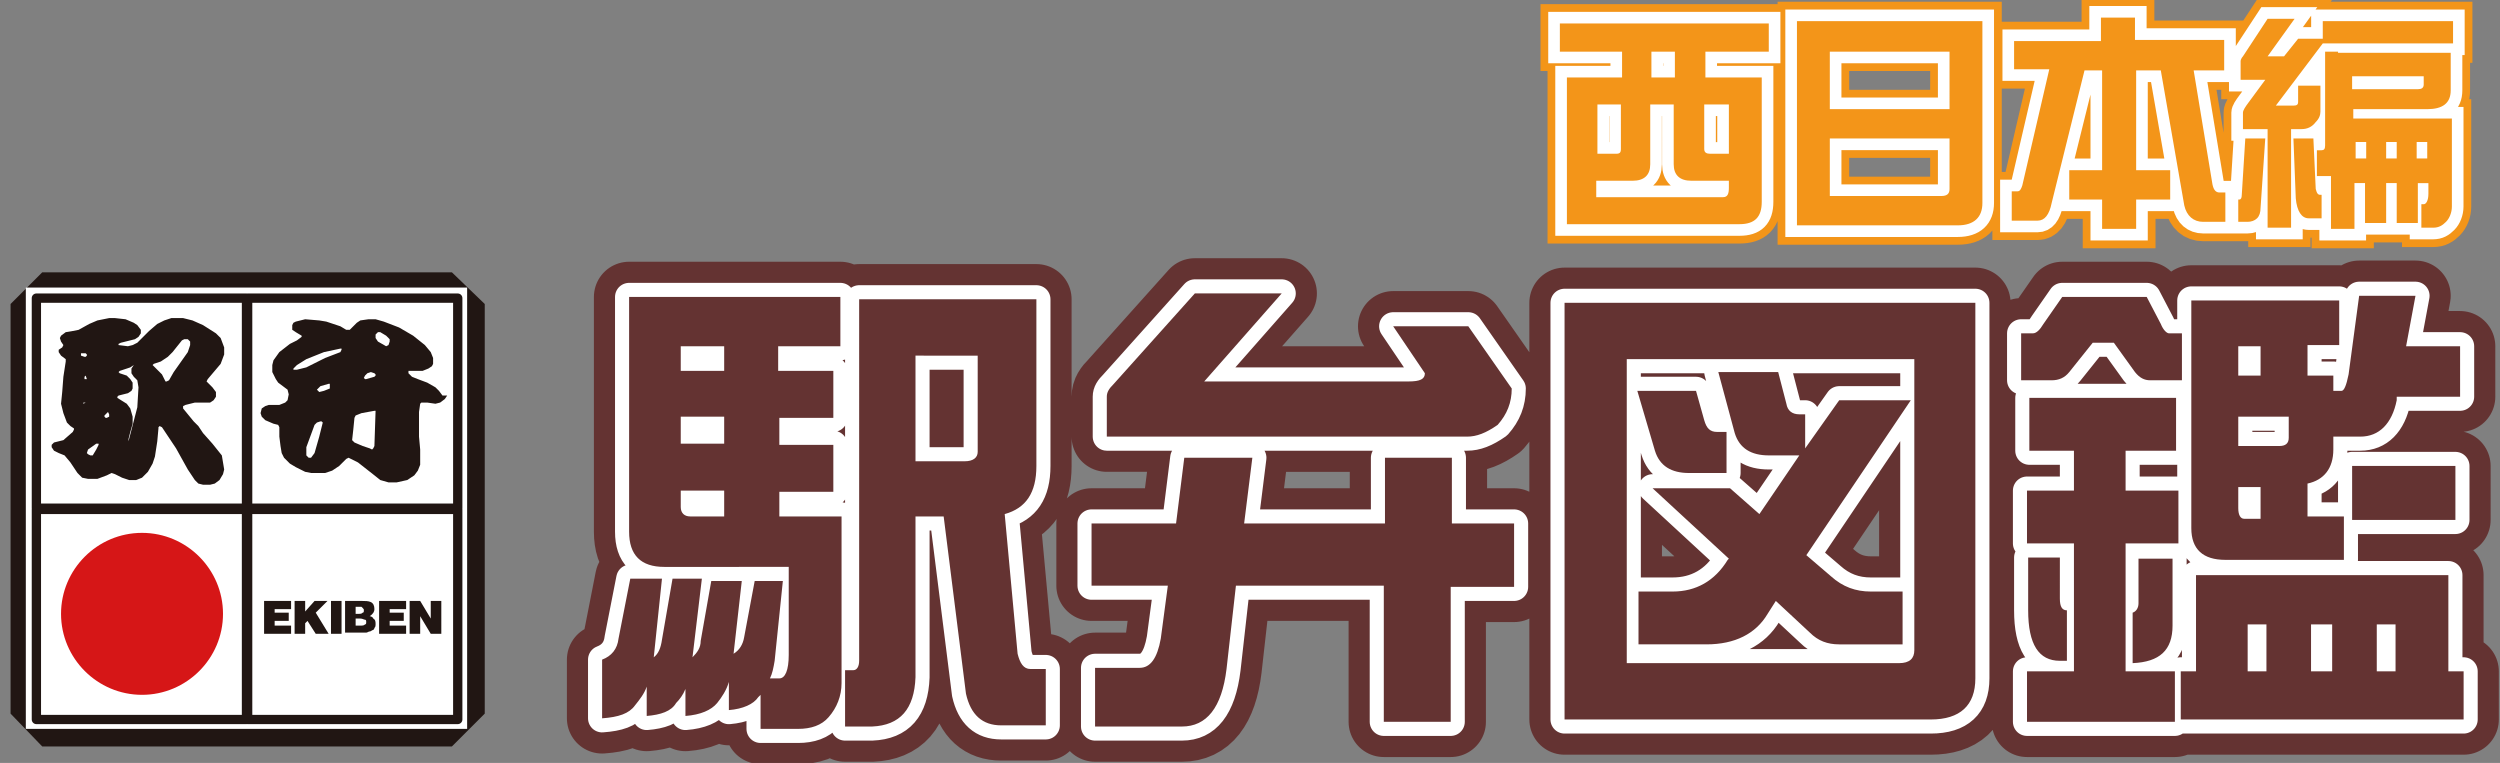
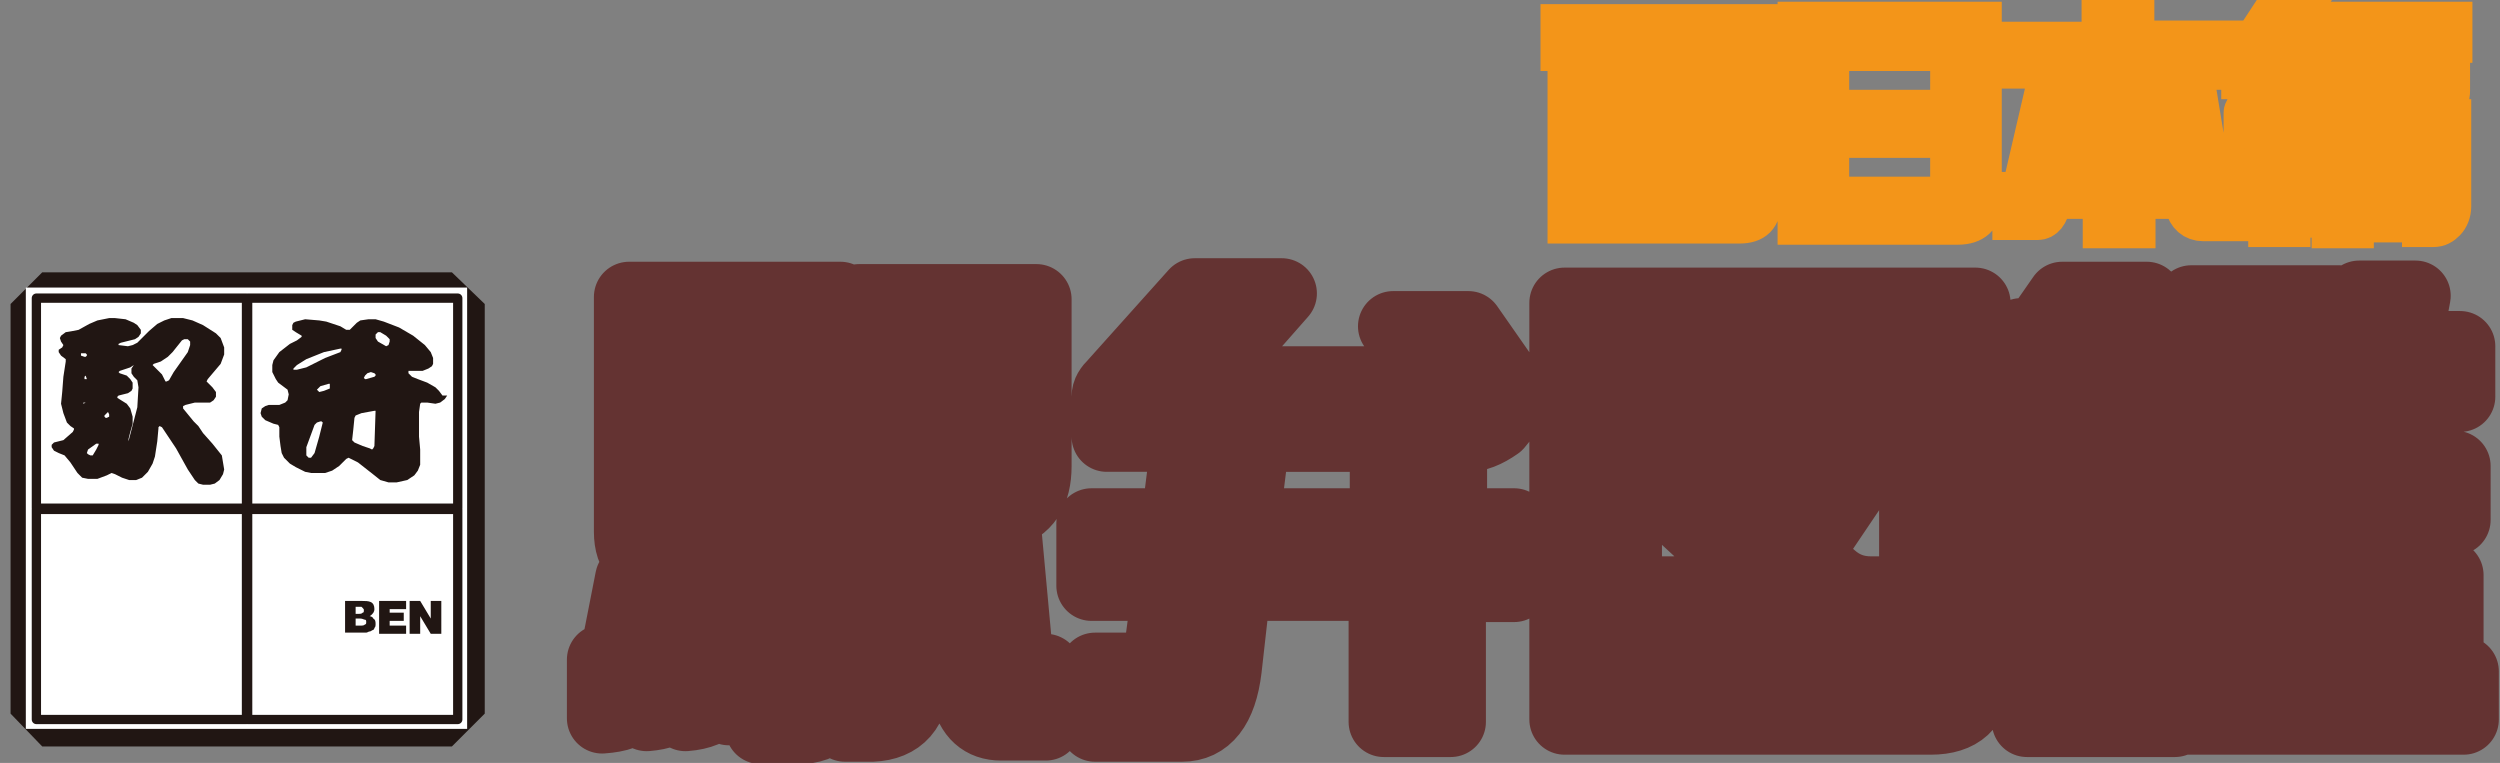
<svg xmlns="http://www.w3.org/2000/svg" width="213" height="65">
  <rect width="100%" height="100%" fill="#808080" stroke="none" />
  <path fill="none" stroke="#643332" stroke-linecap="round" stroke-linejoin="round" stroke-miterlimit="10" stroke-width="6" d="M71.6 25.3v4.2h-5.3v2.1H71v4h-4.6v2.3H71v4h-4.6V44h5.3v14.2c0 1.1-.4 2.1-1.1 2.9-.6.7-1.5 1-2.6 1h-3.2v-2.9l-.2.2c-.4.6-1.3 1-2.5 1.1v-2.4c-.2.7-.6 1.3-1 1.8-.5.6-1.4 1-2.7 1.1v-2.3c-.2.5-.5.9-.8 1.2-.4.7-1.3 1-2.5 1.1v-2.5c-.2.6-.6 1.1-1 1.6-.5.7-1.4 1-2.8 1.1v-5c.8-.3 1.3-.9 1.4-1.8l1-5.1h2.7l-.7 6.7c.4-.3.6-.8.7-1.5l.9-5.2h2.5L59 56c.4-.4.7-.8.7-1.4l.9-5.1h2.6l-.7 6.2c.5-.3.8-.8.9-1.4l.9-4.8h2.4l-.7 6.8c-.1.6-.2 1.1-.4 1.5h.8c.5 0 .8-.7.8-2v-7.5H56.6c-2 0-3-1-3-3v-20h18zm-9.9 6.3v-2.1H58v2.1h3.7zm0 6.2v-2.3H58v2.3h3.7zm0 6.2v-2.2H58v1.4c0 .5.3.8.8.8h2.9zM78 44v13.7c-.1 2.7-1.3 4.1-3.7 4.2H72v-4.8h.7c.3 0 .5-.3.5-.8V25.5h15.1v14.2c0 2.3-.9 3.6-2.7 4.1l1.1 11.9c.2.8.5 1.3 1.1 1.3h1.3v4.8h-3.8c-1.6 0-2.6-.9-3-2.7L80.4 44H78zm5.3-13.7H78v9h4.2c.7 0 1.1-.3 1.1-.8v-8.2zM129 44.7V50h-5.4v11.5h-5.7V49.9h-12.6l-.8 7.1c-.4 3.3-1.7 4.9-3.8 4.9h-7.4v-5h3.8c.9 0 1.5-.8 1.8-2.5l.6-4.5H93v-5.3h7.2l.7-5.6h5.8l-.7 5.6h12V39h5.7v5.6h5.3zM101.8 25h7.4l-6.6 7.5H120c1 0 1.4-.2 1.4-.7l-2.7-4h6.4l3.7 5.3c0 1.2-.4 2.2-1.2 3.1-1 .7-1.8 1-2.6 1H94.3v-3.4c0-.4.2-.7.6-1.1l6.9-7.7zm31.5.8h35v32c0 2.3-1.3 3.5-3.8 3.5h-31.2V25.8zm28.5 30.7c.9 0 1.3-.4 1.3-1.1V30.6h-24.5v25.9h23.2zm-15.4-24.8h5.1l.7 2.7c.1.6.5.9 1.1.9h.5v2.9l2.9-4.1h6.1l-8.9 13.2 2.1 1.8c1 .9 2.1 1.3 3.4 1.3h2.7v4.5h-5.4c-1 0-1.8-.3-2.5-1l-2.9-2.7-.7 1.1c-1 1.7-2.8 2.6-5.2 2.6h-5.8v-4.5h2.9c2 0 3.6-.9 4.7-2.7l.1-.1-6.5-6h6.6l2.5 2.2 3.4-5h-2.6c-1.5 0-2.5-.6-2.9-1.9l-1.4-5.2zm-6.9 1.6h5l.7 2.5c.2.7.5 1 1.1 1h.8v3.5h-3.2c-1.5 0-2.5-.6-2.9-1.9l-1.5-5.1zm36.2-8h7.2l1.2 2.3c.2.5.5.8.7.8h1.1v4h-2.7c-.5 0-.9-.2-1.3-.7l-1.8-2.5h-1.8l-2 2.5c-.4.5-.9.7-1.5.7h-2.6v-4h1c.3 0 .6-.3.9-.8l1.6-2.3zm9.7 8.6v4.5h-4.3v3.4h4.5v4.5h-4.5v10.9h4.2v4.3h-12.6v-4.3h4V46.3h-4v-4.5h4v-3.4h-3.8v-4.5h12.5zm-12.6 13.6h2.7V51c0 .7.2 1 .6 1v4.3h-.6c-1.8 0-2.7-1.4-2.7-4.3v-4.5zm12.3 0v5.8c0 2.1-1.1 3.1-3.4 3.2v-4.3c.3-.1.5-.4.5-.8v-3.8h2.9zm23.5 1.5v8.2h1.3v4.1h-24.1v-4.1h1.3V49h21.5zm-9.3-23.4v3.8h-2.7V32h2.2v1.3h.7c.2 0 .4-.4.6-1.4l.9-6.7h4.8l-.8 4.3h4.6v4.3h-5.4v.3c-.4 2-1.5 3.1-3.1 3.1h-2.3v1.1c0 1.6-.8 2.6-2.2 2.9V44h3.1v3.7h-10.1c-1.9 0-2.9-.9-2.9-2.7V25.6h12.6zm-8.6 6.4h1.9v-2.5h-1.9V32zm0 6h3.5c.5 0 .8-.2.8-.7v-1.8h-4.3V38zm1.9 6.2v-2.7h-1.9v1.8c0 .6.2.9.5.9h1.4zm-1.1 13h1.6v-4h-1.6v4zm5.4 0h1.8v-4h-1.8v4zm12.3-17.5v4.6h-8.8v-4.6h8.8zm-6.7 17.5h1.6v-4h-1.6v4z" />
-   <path fill="none" stroke="#FFF" stroke-linecap="round" stroke-linejoin="round" stroke-miterlimit="10" stroke-width="2.4" d="M71.6 25.3v4.2h-5.3v2.1H71v4h-4.6v2.3H71v4h-4.6V44h5.3v14.2c0 1.1-.4 2.1-1.1 2.9-.6.7-1.5 1-2.6 1h-3.2v-2.9l-.2.2c-.4.6-1.3 1-2.5 1.1v-2.4c-.2.7-.6 1.3-1 1.8-.5.6-1.4 1-2.7 1.1v-2.3c-.2.5-.5.9-.8 1.2-.4.7-1.3 1-2.5 1.1v-2.5c-.2.6-.6 1.1-1 1.6-.5.7-1.4 1-2.8 1.1v-5c.8-.3 1.3-.9 1.4-1.8l1-5.1h2.7l-.7 6.7c.4-.3.6-.8.7-1.5l.9-5.2h2.5L59 56c.4-.4.7-.8.7-1.4l.9-5.1h2.6l-.7 6.2c.5-.3.8-.8.9-1.4l.9-4.8h2.4l-.7 6.8c-.1.6-.2 1.1-.4 1.5h.8c.5 0 .8-.7.8-2v-7.5H56.6c-2 0-3-1-3-3v-20h18zm-9.9 6.3v-2.1H58v2.1h3.7zm0 6.2v-2.3H58v2.3h3.7zm0 6.2v-2.2H58v1.4c0 .5.3.8.8.8h2.9zM78 44v13.7c-.1 2.7-1.3 4.1-3.7 4.2H72v-4.8h.7c.3 0 .5-.3.5-.8V25.5h15.1v14.2c0 2.3-.9 3.6-2.7 4.1l1.1 11.9c.2.8.5 1.3 1.1 1.3h1.3v4.8h-3.8c-1.6 0-2.6-.9-3-2.7L80.4 44H78zm5.3-13.7H78v9h4.2c.7 0 1.1-.3 1.1-.8v-8.2zM129 44.7V50h-5.4v11.5h-5.7V49.9h-12.6l-.8 7.1c-.4 3.3-1.7 4.9-3.8 4.9h-7.4v-5h3.8c.9 0 1.5-.8 1.8-2.5l.6-4.5H93v-5.3h7.2l.7-5.6h5.8l-.7 5.6h12V39h5.7v5.6h5.3zM101.8 25h7.4l-6.6 7.5H120c1 0 1.4-.2 1.4-.7l-2.7-4h6.4l3.7 5.3c0 1.2-.4 2.2-1.2 3.1-1 .7-1.8 1-2.6 1H94.3v-3.4c0-.4.2-.7.6-1.1l6.9-7.7zm31.5.8h35v32c0 2.3-1.3 3.5-3.8 3.5h-31.2V25.8zm28.5 30.7c.9 0 1.3-.4 1.3-1.1V30.6h-24.5v25.9h23.2zm-15.4-24.8h5.1l.7 2.7c.1.6.5.9 1.1.9h.5v2.9l2.9-4.1h6.1l-8.9 13.2 2.1 1.8c1 .9 2.1 1.3 3.4 1.3h2.7v4.5h-5.4c-1 0-1.8-.3-2.5-1l-2.9-2.7-.7 1.1c-1 1.7-2.8 2.6-5.2 2.6h-5.8v-4.5h2.9c2 0 3.6-.9 4.7-2.7l.1-.1-6.5-6h6.6l2.5 2.2 3.4-5h-2.6c-1.5 0-2.5-.6-2.9-1.9l-1.4-5.2zm-6.9 1.6h5l.7 2.5c.2.7.5 1 1.1 1h.8v3.5h-3.2c-1.5 0-2.5-.6-2.9-1.9l-1.5-5.1zm36.2-8h7.2l1.2 2.3c.2.5.5.8.7.8h1.1v4h-2.7c-.5 0-.9-.2-1.3-.7l-1.8-2.5h-1.8l-2 2.5c-.4.5-.9.7-1.5.7h-2.6v-4h1c.3 0 .6-.3.9-.8l1.6-2.3zm9.7 8.6v4.5h-4.3v3.4h4.5v4.5h-4.5v10.9h4.2v4.3h-12.6v-4.3h4V46.3h-4v-4.5h4v-3.4h-3.8v-4.5h12.5zm-12.6 13.6h2.7V51c0 .7.2 1 .6 1v4.3h-.6c-1.8 0-2.7-1.4-2.7-4.3v-4.5zm12.3 0v5.8c0 2.1-1.1 3.1-3.4 3.2v-4.3c.3-.1.5-.4.5-.8v-3.8h2.9zm23.5 1.5v8.2h1.3v4.1h-24.1v-4.1h1.3V49h21.5zm-9.3-23.4v3.8h-2.7V32h2.2v1.3h.7c.2 0 .4-.4.6-1.4l.9-6.7h4.8l-.8 4.3h4.6v4.3h-5.4v.3c-.4 2-1.5 3.1-3.1 3.1h-2.3v1.1c0 1.6-.8 2.6-2.2 2.9V44h3.1v3.7h-10.1c-1.9 0-2.9-.9-2.9-2.7V25.6h12.6zm-8.6 6.4h1.9v-2.5h-1.9V32zm0 6h3.5c.5 0 .8-.2.8-.7v-1.8h-4.3V38zm1.9 6.2v-2.7h-1.9v1.8c0 .6.2.9.5.9h1.4zm-1.1 13h1.6v-4h-1.6v4zm5.4 0h1.8v-4h-1.8v4zm12.3-17.5v4.6h-8.8v-4.6h8.8zm-6.7 17.5h1.6v-4h-1.6v4z" />
  <path fill="#643332" d="M71.6 25.3v4.2h-5.3v2.1H71v4h-4.6v2.3H71v4h-4.6V44h5.3v14.2c0 1.1-.4 2.1-1.1 2.9-.6.7-1.5 1-2.6 1h-3.2v-2.9l-.2.2c-.4.6-1.3 1-2.5 1.1v-2.4c-.2.7-.6 1.3-1 1.8-.5.6-1.4 1-2.7 1.1v-2.3c-.2.5-.5.9-.8 1.2-.4.7-1.3 1-2.5 1.1v-2.5c-.2.6-.6 1.1-1 1.6-.5.7-1.4 1-2.8 1.1v-5c.8-.3 1.3-.9 1.4-1.8l1-5.1h2.7l-.7 6.7c.4-.3.6-.8.7-1.5l.9-5.2h2.5L59 56c.4-.4.7-.8.7-1.4l.9-5.1h2.6l-.7 6.2c.5-.3.8-.8.9-1.4l.9-4.8h2.4l-.7 6.8c-.1.6-.2 1.1-.4 1.5h.8c.5 0 .8-.7.8-2v-7.5H56.6c-2 0-3-1-3-3v-20h18zm-9.9 6.3v-2.1H58v2.1h3.7zm0 6.2v-2.3H58v2.3h3.7zm0 6.2v-2.2H58v1.4c0 .5.3.8.8.8h2.9zM78 44v13.7c-.1 2.7-1.3 4.1-3.7 4.2H72v-4.8h.7c.3 0 .5-.3.5-.8V25.5h15.1v14.2c0 2.3-.9 3.6-2.7 4.1l1.1 11.9c.2.8.5 1.3 1.1 1.3h1.3v4.8h-3.8c-1.6 0-2.6-.9-3-2.7L80.4 44H78zm5.3-13.7H78v9h4.2c.7 0 1.1-.3 1.1-.8v-8.2zM129 44.7V50h-5.4v11.5h-5.7V49.9h-12.6l-.8 7.1c-.4 3.3-1.7 4.9-3.8 4.9h-7.4v-5h3.8c.9 0 1.5-.8 1.8-2.5l.6-4.5H93v-5.3h7.2l.7-5.6h5.8l-.7 5.6h12V39h5.7v5.6h5.3zM101.8 25h7.4l-6.6 7.5H120c1 0 1.4-.2 1.4-.7l-2.7-4h6.4l3.7 5.3c0 1.2-.4 2.2-1.2 3.1-1 .7-1.8 1-2.6 1H94.3v-3.4c0-.4.2-.7.6-1.1l6.9-7.7zm31.5.8h35v32c0 2.3-1.3 3.5-3.8 3.5h-31.2V25.8zm28.5 30.7c.9 0 1.3-.4 1.3-1.1V30.6h-24.5v25.9h23.2zm-15.4-24.8h5.1l.7 2.7c.1.6.5.9 1.1.9h.5v2.9l2.9-4.1h6.1l-8.9 13.2 2.1 1.8c1 .9 2.1 1.3 3.4 1.3h2.7v4.5h-5.4c-1 0-1.8-.3-2.5-1l-2.9-2.7-.7 1.1c-1 1.7-2.8 2.6-5.2 2.6h-5.8v-4.5h2.9c2 0 3.6-.9 4.7-2.7l.1-.1-6.5-6h6.6l2.5 2.2 3.4-5h-2.6c-1.5 0-2.5-.6-2.9-1.9l-1.4-5.2zm-6.9 1.6h5l.7 2.5c.2.7.5 1 1.1 1h.8v3.5h-3.2c-1.5 0-2.5-.6-2.9-1.9l-1.5-5.1zm36.2-8h7.2l1.2 2.3c.2.5.5.8.7.8h1.1v4h-2.7c-.5 0-.9-.2-1.3-.7l-1.8-2.5h-1.8l-2 2.5c-.4.5-.9.7-1.5.7h-2.6v-4h1c.3 0 .6-.3.9-.8l1.6-2.3zm9.7 8.6v4.5h-4.3v3.4h4.5v4.5h-4.5v10.9h4.2v4.3h-12.6v-4.3h4V46.3h-4v-4.5h4v-3.4h-3.8v-4.5h12.5zm-12.6 13.6h2.7V51c0 .7.2 1 .6 1v4.3h-.6c-1.8 0-2.7-1.4-2.7-4.3v-4.5zm12.3 0v5.8c0 2.1-1.1 3.1-3.4 3.2v-4.3c.3-.1.5-.4.5-.8v-3.8h2.9zm23.5 1.5v8.2h1.3v4.1h-24.1v-4.1h1.3V49h21.5zm-9.3-23.4v3.8h-2.7V32h2.2v1.3h.7c.2 0 .4-.4.6-1.4l.9-6.7h4.8l-.8 4.3h4.6v4.3h-5.4v.3c-.4 2-1.5 3.1-3.1 3.1h-2.3v1.1c0 1.6-.8 2.6-2.2 2.9V44h3.1v3.7h-10.1c-1.9 0-2.9-.9-2.9-2.7V25.6h12.6zm-8.6 6.4h1.9v-2.5h-1.9V32zm0 6h3.5c.5 0 .8-.2.8-.7v-1.8h-4.3V38zm1.9 6.2v-2.7h-1.9v1.8c0 .6.2.9.5.9h1.4zm-1.1 13h1.6v-4h-1.6v4zm5.4 0h1.8v-4h-1.8v4zm12.3-17.5v4.6h-8.8v-4.6h8.8zm-6.7 17.5h1.6v-4h-1.6v4z" />
  <path fill="none" stroke="#F39519" stroke-miterlimit="10" stroke-width="3.3" d="M150.7 2v2.4h-5.4v2.2h4.8v10.6c0 1.3-.6 1.9-1.9 1.9h-14.7V6.6h4.7V4.4h-5.3V2h17.8zm-3.9 14.8c.4 0 .5-.3.5-.8v-.6h-3.2c-1 0-1.5-.5-1.5-1.4V8.9h-2V14c0 .9-.5 1.4-1.5 1.4H136v1.4h10.8zm-10.7-3.7h1.6c.3 0 .4-.1.4-.4V8.9h-2v4.2zm6.6-6.5V4.4h-2v2.2h2zm2.5 2.3v3.8c0 .3.2.4.5.4h1.6V8.9h-2.1zm7.9-7.1h15.8v15.5c0 1.2-.7 1.9-2.1 1.9h-13.7V1.8zm2.8 7.5h10.2V4.4h-10.2v4.9zm9.5 7.4c.5 0 .7-.2.7-.6v-4.3h-10.2v4.9h9.5zm24.1-13.2V6h-2.6l1.6 9.7c.1.5.3.7.6.7h.5v2.5h-1.9c-.8 0-1.4-.5-1.6-1.4l-2-11.5H182v8.5h2.9V17H182v2.5h-2.9V17h-2.8v-2.5h2.8V6h-1.5l-2.8 11.3c-.2 1-.6 1.5-1.2 1.5h-2.2v-2.5h.5c.2 0 .3-.2.4-.5l2.3-9.9h-3V3.5h7.4v-2h2.9v1.9h7.6zm1.8 8.3h1.7l-.4 5.9c0 .4-.1.7-.3.9-.2.2-.5.3-.8.3h-.8V17h.1c.1 0 .2-.1.2-.4l.3-4.8zm1.9-10.2h2.3l-2.3 3.2h1.4l1.2-1.5h2.1V1.8H209v1.9h-11.1l-4 5.3h1.5c.3 0 .4-.1.4-.3V7.3h1.9v2.2c0 .3-.1.6-.4.9-.3.4-.7.6-1.2.6h-.9v8.4h-2V11h-2.1V9.6c0-.2.2-.5.5-.9l1.4-1.9h-2.1V5.2c0-.1.1-.3.2-.4l2.1-3.2zm2.2 10.2h1.7l.2 4.3c.1.4.2.5.4.5h.1v2h-1.1c-.6 0-1-.6-1.1-1.7l-.2-5.1zm3.8-7.3h9.6v3.2c0 1.1-.7 1.6-2 1.6h-6.3v.8h8.4v7.5c0 .5-.2 1-.5 1.3-.3.3-.6.5-1.1.5h-1v-2h.2c.2 0 .4-.3.4-.9v-.9h-.9V19h-1.8v-3.4h-.9V19h-1.8v-3.4h-.9v3.9h-2V15h-1.2v-2.2h.4c.2 0 .3-.1.3-.4v-8h1.1zm1.2 3.1h5.6c.3 0 .5-.1.5-.4v-.7h-6.1v1.1zm.3 5.9h.9v-1.4h-.9v1.4zm2.6-1.4v1.4h.9v-1.4h-.9zm2.6 0v1.4h.9v-1.4h-.9z" />
-   <path fill="none" stroke="#FFF" stroke-miterlimit="10" stroke-width="1.98" d="M150.7 2v2.4h-5.4v2.2h4.8v10.6c0 1.3-.6 1.9-1.9 1.9h-14.7V6.6h4.7V4.4h-5.3V2h17.8zm-3.9 14.8c.4 0 .5-.3.5-.8v-.6h-3.2c-1 0-1.5-.5-1.5-1.4V8.9h-2V14c0 .9-.5 1.4-1.5 1.4H136v1.4h10.8zm-10.7-3.7h1.6c.3 0 .4-.1.4-.4V8.9h-2v4.2zm6.6-6.5V4.4h-2v2.2h2zm2.5 2.3v3.8c0 .3.2.4.5.4h1.6V8.9h-2.1zm7.9-7.1h15.8v15.5c0 1.2-.7 1.9-2.1 1.9h-13.7V1.8zm2.8 7.5h10.2V4.4h-10.2v4.9zm9.5 7.4c.5 0 .7-.2.7-.6v-4.3h-10.2v4.9h9.5zm24.1-13.2V6h-2.6l1.6 9.7c.1.5.3.7.6.7h.5v2.5h-1.9c-.8 0-1.4-.5-1.6-1.4l-2-11.5H182v8.5h2.9V17H182v2.5h-2.9V17h-2.8v-2.5h2.8V6h-1.5l-2.8 11.3c-.2 1-.6 1.5-1.2 1.5h-2.2v-2.5h.5c.2 0 .3-.2.4-.5l2.3-9.9h-3V3.5h7.4v-2h2.9v1.9h7.6zm1.8 8.3h1.7l-.4 5.9c0 .4-.1.7-.3.9-.2.2-.5.3-.8.3h-.8V17h.1c.1 0 .2-.1.2-.4l.3-4.8zm1.9-10.2h2.3l-2.3 3.2h1.4l1.2-1.5h2.1V1.8H209v1.9h-11.1l-4 5.3h1.5c.3 0 .4-.1.4-.3V7.3h1.9v2.2c0 .3-.1.6-.4.9-.3.4-.7.6-1.2.6h-.9v8.4h-2V11h-2.1V9.6c0-.2.2-.5.5-.9l1.4-1.9h-2.1V5.2c0-.1.1-.3.2-.4l2.1-3.2zm2.2 10.2h1.7l.2 4.3c.1.4.2.5.4.5h.1v2h-1.1c-.6 0-1-.6-1.1-1.7l-.2-5.1zm3.8-7.3h9.6v3.2c0 1.1-.7 1.6-2 1.6h-6.3v.8h8.4v7.5c0 .5-.2 1-.5 1.3-.3.3-.6.5-1.1.5h-1v-2h.2c.2 0 .4-.3.4-.9v-.9h-.9V19h-1.8v-3.4h-.9V19h-1.8v-3.4h-.9v3.9h-2V15h-1.2v-2.2h.4c.2 0 .3-.1.3-.4v-8h1.1zm1.2 3.1h5.6c.3 0 .5-.1.5-.4v-.7h-6.1v1.1zm.3 5.9h.9v-1.4h-.9v1.4zm2.6-1.4v1.4h.9v-1.4h-.9zm2.6 0v1.4h.9v-1.4h-.9z" />
  <path fill="#F39519" d="M150.7 2v2.4h-5.4v2.2h4.8v10.6c0 1.3-.6 1.9-1.9 1.9h-14.7V6.6h4.7V4.4h-5.3V2h17.8zm-3.9 14.8c.4 0 .5-.3.5-.8v-.6h-3.2c-1 0-1.5-.5-1.5-1.4V8.9h-2V14c0 .9-.5 1.4-1.5 1.4H136v1.4h10.8zm-10.7-3.7h1.6c.3 0 .4-.1.4-.4V8.9h-2v4.2zm6.6-6.5V4.4h-2v2.2h2zm2.5 2.3v3.8c0 .3.2.4.5.4h1.6V8.9h-2.1zm7.9-7.1h15.8v15.5c0 1.2-.7 1.9-2.1 1.9h-13.7V1.8zm2.8 7.5h10.2V4.4h-10.2v4.9zm9.5 7.4c.5 0 .7-.2.7-.6v-4.3h-10.2v4.9h9.5zm24.1-13.2V6h-2.6l1.6 9.7c.1.5.3.7.6.7h.5v2.5h-1.9c-.8 0-1.4-.5-1.6-1.4l-2-11.5H182v8.5h2.9V17H182v2.5h-2.9V17h-2.8v-2.5h2.8V6h-1.5l-2.8 11.3c-.2 1-.6 1.5-1.2 1.5h-2.2v-2.5h.5c.2 0 .3-.2.4-.5l2.3-9.9h-3V3.5h7.4v-2h2.9v1.9h7.6zm1.8 8.3h1.7l-.4 5.9c0 .4-.1.7-.3.9-.2.2-.5.3-.8.3h-.8V17h.1c.1 0 .2-.1.2-.4l.3-4.8zm1.9-10.2h2.3l-2.3 3.2h1.4l1.2-1.5h2.1V1.8H209v1.9h-11.1l-4 5.3h1.5c.3 0 .4-.1.4-.3V7.3h1.9v2.2c0 .3-.1.6-.4.9-.3.4-.7.6-1.2.6h-.9v8.4h-2V11h-2.1V9.6c0-.2.2-.5.5-.9l1.4-1.9h-2.1V5.2c0-.1.1-.3.2-.4l2.1-3.2zm2.2 10.2h1.7l.2 4.3c.1.4.2.5.4.5h.1v2h-1.1c-.6 0-1-.6-1.1-1.7l-.2-5.1zm3.8-7.3h9.6v3.2c0 1.1-.7 1.6-2 1.6h-6.3v.8h8.4v7.5c0 .5-.2 1-.5 1.3-.3.3-.6.5-1.1.5h-1v-2h.2c.2 0 .4-.3.4-.9v-.9h-.9V19h-1.8v-3.4h-.9V19h-1.8v-3.4h-.9v3.9h-2V15h-1.2v-2.2h.4c.2 0 .3-.1.3-.4v-8h1.1zm1.2 3.1h5.6c.3 0 .5-.1.5-.4v-.7h-6.1v1.1zm.3 5.9h.9v-1.4h-.9v1.4zm2.6-1.4v1.4h.9v-1.4h-.9zm2.6 0v1.4h.9v-1.4h-.9z" />
  <path fill="#211613" d="m41.3 25.9-2.8-2.7H3.6L.9 25.9v34.9l2.7 2.8h34.9l2.8-2.8z" />
  <path fill="#FFF" d="M2.2 24.5h37.6v37.6H2.2z" />
  <path fill="#211613" fill-rule="evenodd" d="m33.1 29.4-.2.1-.7-.4-.2-.3v-.3l.2-.2h.2l.5.3.3.3v.2l-.1.3zM31.9 38l-.1.2-.1.1-.2-.1-.6-.2-.7-.3-.2-.2.1-.9.1-1 .1-.2.5-.2 1.1-.2h.1l-.1 3zm-.8-6 .2-.2.3-.1.3.1.1.1v.1l-.1.1-.7.2h-.1l-.1-.1.1-.2zM29 30l-1.3.5-1.6.8-.8.2H25v-.1l.3-.3.8-.5 1.5-.6 1.4-.3h.1v.1l-.1.2zm-.9 3.1-.5.2-.4.1-.1-.1-.1-.1.3-.3.7-.2h.1v.4zm-.9 4.1-.4 1.4-.3.4h-.2l-.2-.2v-.7l.7-1.9.2-.2.3-.1h.1l.1.1-.3 1.2zm10.5-3.5-.3-.4-.3-.3-.7-.4-.8-.3-.5-.2-.3-.3v-.2H36l.5-.2.3-.2.1-.2v-.5l-.2-.5-.5-.6-1-.8-1.2-.7-1.3-.5-.7-.2h-.6l-.7.1-.3.2-.6.6h-.3l-.5-.3-1.2-.4-.6-.1-1.2-.1-.8.2-.2.1-.1.2v.4l.3.2.5.3v.1l-.4.3-.6.3-.9.7-.5.7-.1.4v.6l.3.6.2.3.8.6.1.4-.1.5-.2.2-.5.2h-.9l-.3.1-.3.2-.1.4.1.3.3.3.7.3.4.1.1.2v.8l.1.8.1.6.2.4.5.5.5.3.8.4.5.1h1.2l.6-.2.6-.4.6-.6.2-.1.8.4 1.4 1.1.5.4.7.2h.7l.9-.2.6-.4.3-.4.2-.5v-1.3l-.1-1.1v-2.1l.1-.7.1-.1h.5l.7.1.4-.1.4-.3.2-.3h-.4zm-22.9-2-.4.7-.2.1h-.1l-.3-.6-.5-.5-.3-.3.1-.1.6-.2.6-.4.4-.4.8-1 .2-.1h.3l.2.2v.3l-.2.6-1.2 1.7zm-3.1 3-.7 2.7-.1.2.2-.8.2-.7v-.6l-.2-.7-.3-.4-.8-.5v-.1l.1-.1.8-.2.3-.2.1-.2v-.5l-.2-.3-.3-.3-.6-.2-.1-.1.1-.1.9-.3.3-.2-.2.3v.4l.2.3.3.3.1.6-.1 1.7zm-2.4.8-.2.1H9l-.1-.1v-.1l.3-.3.1.2v.2zm-1.1 2.8-.3.5h-.2l-.2-.1-.1-.1.1-.3.7-.5h.2v.1l-.2.4zm-1.1-3.9v-.1h.2l-.2.1zm.3-2.1h-.2v-.2l.1-.1.1.3zm-.5-2v-.2h.4l.1.1v.1l-.1.1h-.1l-.3-.1zm12 8.5-.8-1-.8-.9-.4-.6-.4-.4-.9-1.1v-.2l.2-.1.8-.2h1.3l.3-.2.2-.3v-.4l-.3-.4-.5-.5.1-.2 1.1-1.3.3-.8v-.6l-.3-.8-.4-.4-1.1-.7-.9-.4-.8-.2h-1l-.6.2-.6.3-.7.6-.5.5-.5.5-.4.2-.4.1-.8-.1v-.1l.2-.1 1.2-.3.3-.2.2-.3v-.3l-.3-.4-.3-.2-.7-.3-.9-.1h-.5l-1 .2-.7.3-.9.5-.5.1-.6.1-.4.3-.1.2.1.3.2.3-.1.2-.3.2v.2l.2.3.4.3v.2l-.2 1.3-.1 1.3-.1 1 .2.8.3.8.3.3.3.2v.1l-.1.2-.8.7-.4.1-.4.1-.2.2v.2l.2.3.4.2.5.2.5.6.6.9.4.4.5.1h.8l.8-.3.4-.2.3.1.6.3.6.2h.6l.5-.2.5-.5.4-.7.2-.6.2-1.3.1-1.1v-.1l.1-.1.2.1.4.6.8 1.2 1 1.8.6.9.3.3.4.1h.6l.4-.1.4-.3.3-.5.1-.4-.1-.6-.1-.6z" clip-rule="evenodd" />
  <path fill="none" stroke="#211613" stroke-linecap="round" stroke-linejoin="round" stroke-miterlimit="10" stroke-width=".792" d="M3.1 25.4H21v17.9H3.1zm18 0H39v17.9H21.1zm-18 18H21v17.9H3.1zm18 0H39v17.9H21.1z" />
-   <path fill="#D61617" d="M12.1 45.4c-3.8 0-6.9 3.1-6.9 6.9 0 3.8 3.1 6.9 6.9 6.9 3.8 0 6.9-3.1 6.9-6.9 0-3.8-3.1-6.9-6.9-6.9z" />
-   <path fill="#211613" d="M22.5 54v-2.8h2.3v.7h-1.4v.3h1.2v.7h-1.2v.4h1.4v.7zm2.6 0v-2.8h.9v.9l.8-.9h1.1l-1 1L28 54h-1.1l-.7-1.1-.2.2v.9zm3.1-2.8h.9V54h-.9z" />
  <path fill="#211613" fill-rule="evenodd" d="M30.3 52.8v.5h.4c.2 0 .3 0 .4-.1.1 0 .1-.1.1-.2s0-.2-.1-.2-.2-.1-.4-.1h-.4zm0-1v.5h.3c.1 0 .2 0 .3-.1.1 0 .1-.1.1-.2s0-.1-.1-.2l-.1-.1h-.5zm-.9 2.2v-2.8h1.4c.3 0 .6 0 .8.1.2.1.3.3.3.6 0 .2-.1.4-.4.6.1 0 .3.1.3.2.2.1.2.3.2.5 0 .1 0 .2-.1.3 0 .1-.1.2-.2.2 0 0-.1.1-.2.1s-.2.1-.3.1h-1.8z" clip-rule="evenodd" />
  <path fill="#211613" d="M32.3 54v-2.8h2.3v.7h-1.4v.3h1.2v.7h-1.2v.4h1.4v.7zm2.6 0v-2.8h.9l.9 1.5v-1.5h.9V54h-.9l-.9-1.5V54z" />
</svg>